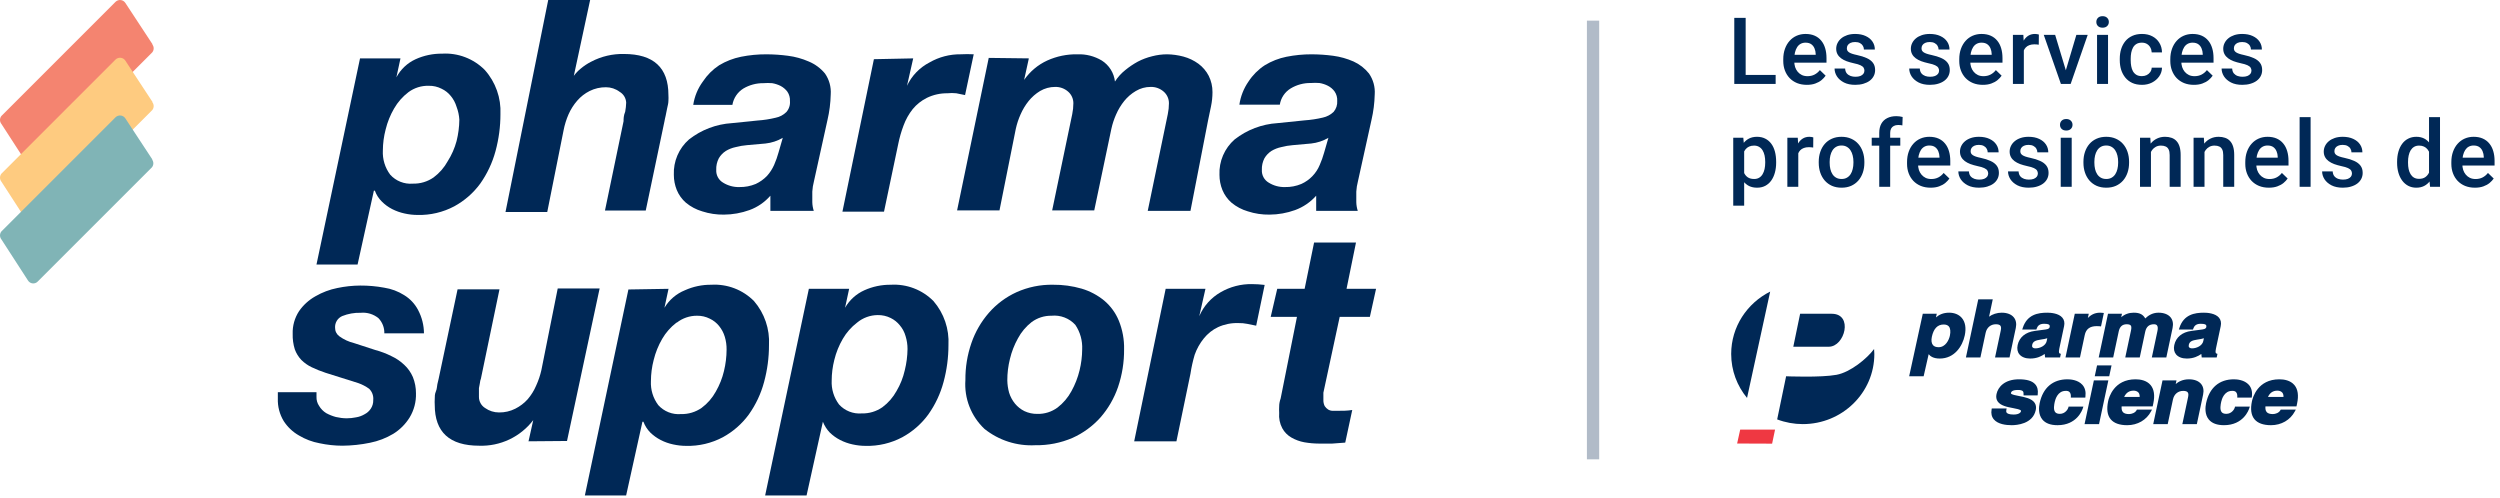
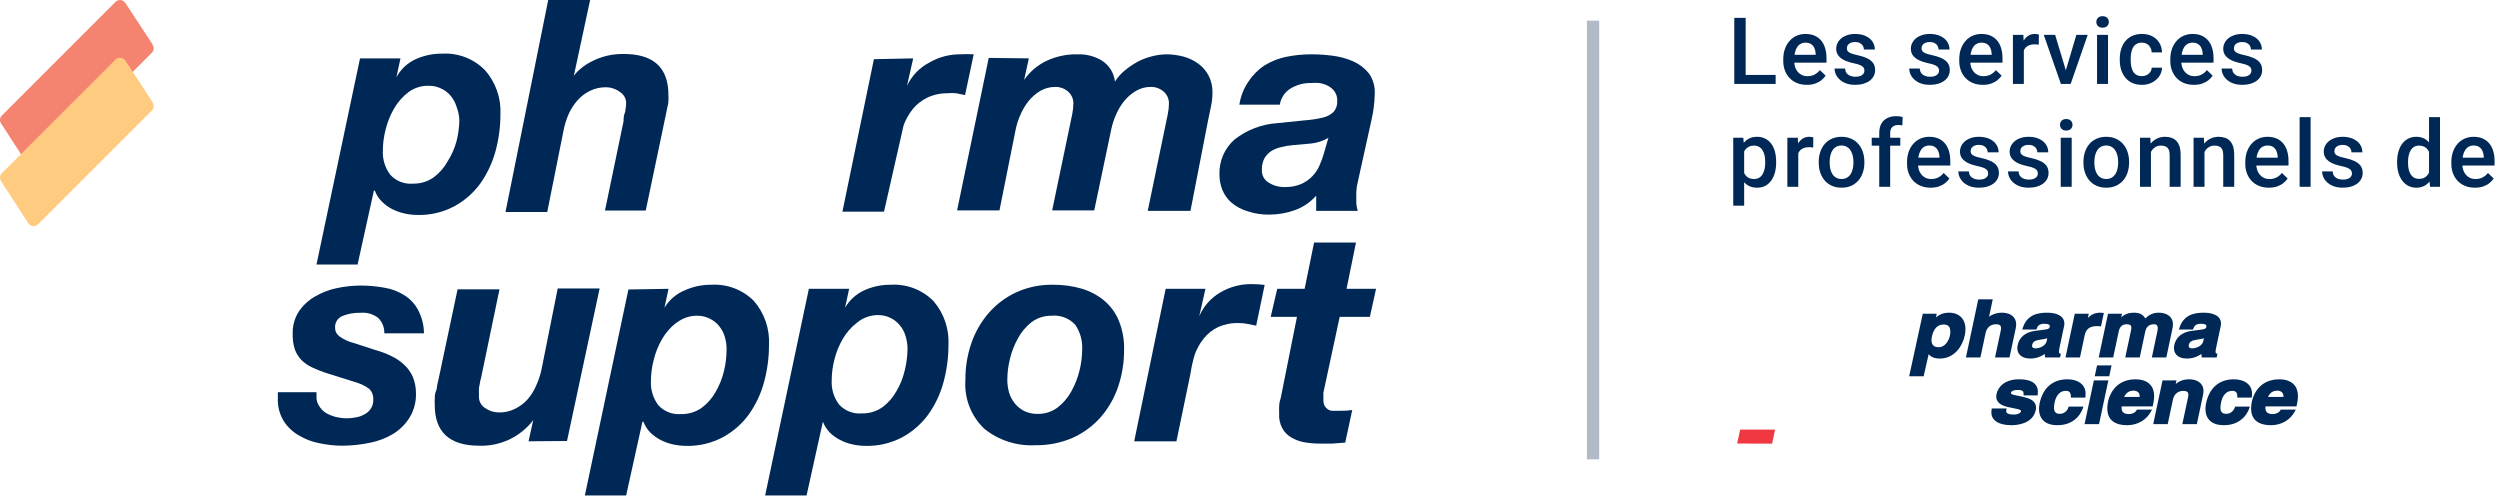
<svg xmlns="http://www.w3.org/2000/svg" width="316" height="63" viewBox="0 0 316 63" fill="none">
  <path d="M50.62 7.381L50.104 9.772C50.642 8.763 51.497 7.959 52.536 7.484C53.585 7.009 54.725 6.77 55.876 6.783C56.871 6.722 57.867 6.875 58.799 7.231C59.73 7.586 60.575 8.136 61.277 8.844C62.643 10.375 63.353 12.381 63.256 14.43C63.257 16.004 63.049 17.57 62.637 19.089C62.239 20.567 61.583 21.962 60.7 23.212C59.832 24.397 58.712 25.375 57.422 26.077C55.995 26.834 54.398 27.21 52.784 27.17C52.229 27.168 51.676 27.106 51.135 26.984C50.591 26.867 50.064 26.68 49.568 26.428C49.079 26.178 48.633 25.851 48.249 25.459C47.861 25.077 47.565 24.611 47.383 24.098H47.259L45.198 33.436H40.003L45.507 7.381H50.62ZM51.63 11.648C50.894 12.207 50.277 12.908 49.816 13.709C49.332 14.539 48.971 15.435 48.744 16.368C48.516 17.236 48.398 18.13 48.393 19.027C48.336 20.121 48.664 21.201 49.321 22.078C49.678 22.475 50.123 22.785 50.62 22.981C51.117 23.178 51.653 23.257 52.186 23.212C53.12 23.237 54.038 22.963 54.804 22.428C55.544 21.879 56.156 21.176 56.597 20.367C57.094 19.583 57.469 18.728 57.711 17.832C57.932 16.948 58.05 16.042 58.061 15.131C58.029 14.573 57.911 14.024 57.711 13.503C57.563 13.006 57.318 12.543 56.989 12.142C56.674 11.747 56.272 11.429 55.814 11.215C55.31 10.957 54.751 10.83 54.186 10.844C53.268 10.819 52.368 11.102 51.63 11.648Z" fill="#002856" />
  <path d="M74.593 0L72.532 9.585C72.781 9.247 73.071 8.943 73.397 8.678C73.808 8.331 74.257 8.034 74.737 7.792C76.007 7.125 77.426 6.792 78.86 6.823C82.612 6.823 84.488 8.555 84.488 11.997C84.504 12.251 84.504 12.506 84.488 12.76C84.488 13.069 84.385 13.399 84.323 13.708C84.261 14.017 84.199 14.347 84.137 14.636C84.075 14.924 84.013 15.151 83.993 15.316L81.622 26.612H76.469L78.819 15.316C78.819 15.027 78.819 14.615 79.025 14.12C79.097 13.739 79.138 13.354 79.149 12.966C79.135 12.688 79.053 12.419 78.909 12.181C78.765 11.944 78.564 11.746 78.324 11.605C77.825 11.229 77.217 11.027 76.593 11.028C75.878 11.021 75.171 11.183 74.531 11.502C73.934 11.801 73.402 12.214 72.965 12.719C72.518 13.232 72.15 13.809 71.872 14.43C71.583 15.091 71.368 15.782 71.233 16.491L69.172 26.798H63.895L69.295 0H74.593Z" fill="#002856" />
-   <path d="M88.843 10.307C89.383 9.487 90.084 8.786 90.904 8.246C91.757 7.734 92.691 7.372 93.666 7.174C94.725 6.963 95.802 6.86 96.882 6.865C97.792 6.868 98.701 6.93 99.603 7.05C100.506 7.166 101.387 7.408 102.221 7.772C103.022 8.104 103.73 8.628 104.282 9.297C104.816 10.069 105.071 11 105.004 11.936C104.979 13.026 104.841 14.11 104.592 15.172L102.881 22.923C102.769 23.348 102.7 23.783 102.675 24.221C102.675 24.716 102.675 25.17 102.675 25.541C102.682 25.919 102.745 26.294 102.86 26.654H97.377V24.737C96.665 25.555 95.757 26.18 94.738 26.551C93.7 26.927 92.606 27.122 91.502 27.128C90.572 27.143 89.645 27.003 88.76 26.716C88.006 26.495 87.305 26.124 86.699 25.623C86.195 25.184 85.799 24.634 85.544 24.015C85.299 23.406 85.173 22.755 85.174 22.098C85.138 21.257 85.292 20.418 85.624 19.644C85.955 18.869 86.457 18.18 87.091 17.625C88.648 16.406 90.538 15.688 92.512 15.564L95.748 15.234C96.52 15.183 97.285 15.066 98.036 14.883C98.551 14.782 99.025 14.531 99.397 14.162C99.562 13.974 99.687 13.755 99.764 13.518C99.843 13.28 99.872 13.03 99.85 12.781C99.876 12.357 99.76 11.936 99.521 11.585C99.295 11.286 99.006 11.04 98.675 10.864C98.337 10.695 97.976 10.577 97.604 10.513C97.233 10.484 96.861 10.484 96.49 10.513C95.599 10.503 94.722 10.739 93.955 11.194C93.592 11.42 93.282 11.721 93.044 12.076C92.806 12.432 92.646 12.833 92.574 13.255H87.626C87.786 12.188 88.204 11.176 88.843 10.307ZM96.758 18.14L94.429 18.346C93.942 18.387 93.459 18.47 92.986 18.594C92.542 18.686 92.117 18.854 91.729 19.089C91.375 19.322 91.079 19.632 90.863 19.996C90.624 20.453 90.51 20.965 90.533 21.48C90.516 21.802 90.587 22.122 90.74 22.405C90.893 22.689 91.121 22.925 91.399 23.088C92.016 23.472 92.733 23.666 93.46 23.644C94.167 23.658 94.869 23.524 95.522 23.253C96.053 23.006 96.535 22.663 96.944 22.242C97.319 21.826 97.625 21.353 97.851 20.841C98.073 20.332 98.259 19.809 98.407 19.274L98.943 17.419C98.274 17.811 97.529 18.057 96.758 18.14Z" fill="#002856" />
-   <path d="M115.429 7.379L114.646 10.842C115.243 9.573 116.243 8.537 117.49 7.894C118.686 7.203 120.046 6.847 121.428 6.863C121.977 6.833 122.527 6.833 123.077 6.863L121.984 12.017L120.871 11.79C120.501 11.749 120.128 11.749 119.758 11.79C118.859 11.778 117.97 11.975 117.161 12.367C116.469 12.71 115.858 13.195 115.367 13.79C114.876 14.411 114.486 15.107 114.213 15.851C113.921 16.621 113.694 17.414 113.533 18.222L111.739 26.756H106.483L110.461 7.482L115.429 7.379Z" fill="#002856" />
+   <path d="M115.429 7.379L114.646 10.842C115.243 9.573 116.243 8.537 117.49 7.894C118.686 7.203 120.046 6.847 121.428 6.863C121.977 6.833 122.527 6.833 123.077 6.863L121.984 12.017L120.871 11.79C120.501 11.749 120.128 11.749 119.758 11.79C118.859 11.778 117.97 11.975 117.161 12.367C116.469 12.71 115.858 13.195 115.367 13.79C114.876 14.411 114.486 15.107 114.213 15.851L111.739 26.756H106.483L110.461 7.482L115.429 7.379Z" fill="#002856" />
  <path d="M130.047 7.379L129.449 10.1C130.187 9.035 131.198 8.188 132.376 7.647C133.58 7.104 134.89 6.836 136.21 6.864C137.281 6.826 138.34 7.098 139.261 7.647C139.721 7.937 140.109 8.327 140.398 8.787C140.687 9.247 140.869 9.767 140.931 10.306C141.281 9.757 141.72 9.27 142.229 8.864C142.724 8.458 143.255 8.099 143.817 7.792C144.391 7.492 145.001 7.264 145.631 7.111C146.25 6.948 146.887 6.865 147.527 6.864C148.223 6.875 148.916 6.972 149.588 7.153C150.271 7.336 150.913 7.644 151.485 8.06C152.028 8.463 152.472 8.985 152.783 9.585C153.102 10.225 153.264 10.931 153.258 11.646C153.257 12.249 153.195 12.85 153.072 13.44C152.948 14.058 152.825 14.656 152.701 15.213L150.475 26.653H145.074L147.609 14.429C147.704 13.975 147.753 13.512 147.754 13.048C147.755 12.771 147.696 12.497 147.583 12.245C147.469 11.992 147.302 11.767 147.094 11.585C146.64 11.184 146.051 10.97 145.445 10.987C144.784 10.984 144.135 11.162 143.569 11.502C143.01 11.83 142.514 12.256 142.106 12.76C141.688 13.282 141.341 13.857 141.075 14.47C140.814 15.053 140.614 15.661 140.477 16.285L138.313 26.591H132.994L135.53 14.429C135.625 13.975 135.673 13.512 135.674 13.048C135.675 12.771 135.617 12.497 135.503 12.245C135.389 11.992 135.223 11.767 135.014 11.585C134.56 11.184 133.971 10.97 133.365 10.987C132.699 10.986 132.044 11.164 131.469 11.502C130.919 11.835 130.431 12.261 130.026 12.76C129.608 13.282 129.262 13.857 128.995 14.47C128.735 15.053 128.534 15.661 128.397 16.285L126.336 26.591H120.977L124.976 7.318L130.047 7.379Z" fill="#002856" />
  <path d="M157.81 10.307C158.346 9.484 159.048 8.782 159.871 8.246C160.716 7.731 161.644 7.368 162.613 7.174C163.658 6.966 164.722 6.862 165.788 6.865C166.698 6.868 167.606 6.93 168.509 7.05C169.397 7.169 170.264 7.412 171.085 7.772C171.849 8.118 172.52 8.641 173.044 9.297C173.577 10.069 173.832 10.999 173.765 11.935C173.74 13.026 173.602 14.11 173.353 15.172L171.642 22.923C171.53 23.348 171.461 23.783 171.436 24.221C171.436 24.716 171.436 25.169 171.436 25.541C171.443 25.919 171.506 26.294 171.621 26.654H166.365V24.737C165.642 25.552 164.728 26.175 163.706 26.551C162.668 26.927 161.573 27.122 160.469 27.128C159.539 27.143 158.613 27.003 157.728 26.715C156.973 26.495 156.272 26.124 155.666 25.623C155.162 25.184 154.767 24.633 154.512 24.015C154.266 23.406 154.14 22.755 154.141 22.098C154.105 21.257 154.259 20.418 154.591 19.643C154.923 18.869 155.424 18.18 156.058 17.625C157.615 16.406 159.505 15.687 161.479 15.563L164.901 15.213C165.679 15.16 166.451 15.043 167.21 14.863C167.721 14.752 168.192 14.502 168.57 14.141C168.895 13.757 169.058 13.262 169.024 12.76C169.049 12.336 168.933 11.915 168.694 11.565C168.473 11.261 168.183 11.014 167.849 10.843C167.512 10.671 167.15 10.553 166.777 10.492C166.413 10.464 166.048 10.464 165.684 10.492C164.792 10.477 163.914 10.713 163.149 11.173C162.782 11.394 162.468 11.694 162.229 12.05C161.99 12.406 161.833 12.81 161.768 13.234H156.656C156.809 12.182 157.204 11.181 157.81 10.307ZM165.726 18.14L163.417 18.346C162.923 18.385 162.433 18.467 161.953 18.594C161.509 18.686 161.084 18.853 160.696 19.088C160.343 19.322 160.047 19.632 159.83 19.995C159.591 20.453 159.478 20.965 159.5 21.48C159.483 21.801 159.555 22.122 159.707 22.405C159.86 22.689 160.088 22.925 160.366 23.087C160.983 23.472 161.7 23.666 162.427 23.644C163.135 23.66 163.837 23.526 164.489 23.252C165.545 22.776 166.378 21.913 166.818 20.841C167.04 20.332 167.226 19.809 167.375 19.274L167.911 17.419C167.242 17.811 166.497 18.057 165.726 18.14Z" fill="#002856" />
  <path d="M47.838 40.217C47.208 39.704 46.401 39.459 45.591 39.537C44.795 39.513 44.002 39.654 43.262 39.949C42.975 40.072 42.734 40.281 42.572 40.547C42.41 40.813 42.334 41.123 42.355 41.433C42.352 41.642 42.398 41.848 42.492 42.035C42.585 42.221 42.722 42.383 42.891 42.505C43.453 42.914 44.091 43.208 44.767 43.371L47.426 44.237C48.138 44.426 48.829 44.689 49.487 45.02C50.079 45.294 50.622 45.663 51.095 46.113C51.563 46.546 51.935 47.073 52.188 47.659C52.451 48.314 52.584 49.014 52.579 49.72C52.611 50.793 52.332 51.853 51.775 52.771C51.257 53.608 50.551 54.314 49.714 54.832C48.804 55.377 47.806 55.76 46.766 55.966C45.62 56.203 44.453 56.327 43.282 56.337C42.312 56.335 41.345 56.231 40.397 56.028C39.472 55.858 38.585 55.523 37.779 55.038C37.003 54.596 36.346 53.974 35.861 53.224C35.339 52.362 35.081 51.366 35.119 50.359V49.576H40.005V50.153C39.988 50.563 40.104 50.968 40.335 51.307C40.554 51.676 40.858 51.986 41.221 52.214C41.612 52.428 42.027 52.594 42.458 52.709C42.904 52.814 43.36 52.87 43.818 52.874C44.22 52.873 44.621 52.832 45.014 52.75C45.393 52.689 45.757 52.556 46.086 52.359C46.403 52.197 46.673 51.955 46.869 51.658C47.084 51.335 47.192 50.953 47.178 50.565C47.204 50.305 47.171 50.042 47.082 49.795C46.993 49.549 46.85 49.326 46.663 49.143C46.24 48.837 45.775 48.593 45.282 48.421L41.159 47.123C40.561 46.927 39.976 46.693 39.407 46.422C38.917 46.19 38.471 45.876 38.088 45.494C37.724 45.109 37.443 44.653 37.263 44.154C37.066 43.521 36.976 42.859 36.995 42.196C36.963 41.181 37.243 40.181 37.799 39.331C38.334 38.557 39.04 37.915 39.861 37.455C40.724 36.953 41.664 36.598 42.643 36.404C43.593 36.204 44.559 36.1 45.529 36.094C46.546 36.088 47.56 36.178 48.559 36.362C49.461 36.499 50.325 36.822 51.095 37.311C51.838 37.765 52.444 38.414 52.847 39.186C53.328 40.095 53.583 41.106 53.589 42.134H48.58C48.59 41.782 48.529 41.43 48.402 41.101C48.274 40.772 48.083 40.471 47.838 40.217Z" fill="#002856" />
  <path d="M66.805 55.781L67.403 53.102C66.605 54.145 65.57 54.984 64.383 55.547C63.197 56.11 61.892 56.381 60.58 56.338C56.828 56.338 54.952 54.627 54.952 51.184C54.936 50.931 54.936 50.676 54.952 50.422C54.952 50.113 54.952 49.803 55.096 49.474C55.24 49.144 55.22 48.855 55.282 48.567C55.344 48.278 55.405 48.051 55.447 47.866L57.838 36.569H63.136L60.786 47.866C60.718 48.037 60.677 48.218 60.662 48.402L60.538 49.061C60.538 49.288 60.538 49.515 60.538 49.721V50.154C60.535 50.438 60.605 50.719 60.743 50.968C60.88 51.217 61.079 51.427 61.322 51.576C61.833 51.94 62.446 52.135 63.074 52.133C63.789 52.145 64.497 51.982 65.135 51.659C65.728 51.362 66.259 50.956 66.702 50.463C67.146 49.944 67.507 49.36 67.774 48.731C68.061 48.103 68.282 47.447 68.433 46.773L70.495 36.466H75.792L71.67 55.74L66.805 55.781Z" fill="#002856" />
  <path d="M84.502 36.507L83.987 38.899C84.584 37.904 85.489 37.13 86.564 36.693C87.612 36.219 88.752 35.98 89.903 35.992C90.898 35.932 91.895 36.085 92.826 36.44C93.757 36.795 94.602 37.346 95.304 38.053C96.633 39.593 97.313 41.588 97.2 43.619C97.202 45.193 96.994 46.759 96.582 48.278C96.189 49.757 95.532 51.154 94.644 52.401C93.776 53.586 92.657 54.564 91.367 55.266C89.94 56.022 88.343 56.399 86.729 56.358C86.174 56.357 85.621 56.294 85.079 56.173C84.535 56.059 84.008 55.871 83.513 55.616C83.029 55.367 82.584 55.048 82.194 54.668C81.814 54.279 81.519 53.816 81.328 53.308H81.204L79.143 62.625H73.927L79.431 36.59L84.502 36.507ZM85.512 40.775C84.777 41.334 84.16 42.035 83.698 42.836C83.215 43.666 82.854 44.562 82.626 45.495C82.397 46.37 82.28 47.27 82.276 48.175C82.222 49.262 82.55 50.334 83.204 51.205C83.561 51.602 84.006 51.911 84.503 52.108C85 52.305 85.536 52.384 86.069 52.339C87.003 52.364 87.921 52.09 88.687 51.555C89.427 51.006 90.038 50.303 90.48 49.494C90.948 48.683 91.296 47.808 91.511 46.897C91.726 46.013 91.837 45.106 91.841 44.196C91.849 43.645 91.773 43.096 91.614 42.568C91.466 42.071 91.221 41.608 90.893 41.207C90.578 40.812 90.176 40.494 89.718 40.28C89.213 40.024 88.654 39.897 88.089 39.909C87.171 39.907 86.279 40.212 85.554 40.775H85.512Z" fill="#002856" />
  <path d="M107.331 36.507L106.816 38.899C107.374 37.925 108.225 37.153 109.248 36.693C110.297 36.219 111.437 35.98 112.588 35.992C113.583 35.932 114.579 36.085 115.511 36.44C116.442 36.795 117.287 37.346 117.989 38.053C119.318 39.593 119.997 41.588 119.885 43.619C119.886 45.193 119.678 46.759 119.267 48.278C118.873 49.757 118.217 51.154 117.329 52.401C116.461 53.586 115.342 54.564 114.051 55.266C112.625 56.022 111.028 56.399 109.413 56.358C108.859 56.357 108.306 56.294 107.764 56.173C107.22 56.056 106.693 55.869 106.198 55.616C105.713 55.367 105.269 55.048 104.878 54.668C104.505 54.274 104.212 53.812 104.013 53.308L101.951 62.625H96.715L102.24 36.507H107.331ZM108.341 40.775C107.606 41.334 106.989 42.035 106.527 42.836C106.044 43.666 105.683 44.562 105.456 45.495C105.24 46.344 105.129 47.217 105.126 48.092C105.071 49.18 105.399 50.252 106.053 51.123C106.412 51.519 106.857 51.827 107.354 52.023C107.851 52.22 108.386 52.3 108.919 52.256C109.853 52.282 110.77 52.007 111.537 51.473C112.276 50.924 112.888 50.22 113.33 49.412C113.807 48.605 114.154 47.728 114.361 46.814C114.582 45.931 114.7 45.025 114.711 44.114C114.713 43.562 114.629 43.012 114.464 42.485C114.325 41.985 114.078 41.521 113.742 41.125C113.431 40.734 113.036 40.417 112.588 40.197C112.076 39.942 111.51 39.814 110.939 39.826C109.99 39.834 109.072 40.169 108.341 40.775Z" fill="#002856" />
  <path d="M122.79 43.35C123.273 41.949 124.022 40.654 124.996 39.537C125.959 38.433 127.147 37.548 128.479 36.939C129.93 36.286 131.506 35.962 133.097 35.991C134.324 35.978 135.546 36.145 136.725 36.486C137.773 36.796 138.747 37.315 139.59 38.011C140.396 38.697 141.025 39.567 141.425 40.547C141.887 41.692 142.112 42.919 142.084 44.154C142.099 45.773 141.841 47.383 141.322 48.916C140.837 50.333 140.081 51.643 139.095 52.771C138.113 53.866 136.912 54.744 135.57 55.347C134.087 55.987 132.485 56.303 130.871 56.275C128.546 56.402 126.256 55.669 124.439 54.214C123.603 53.427 122.953 52.463 122.536 51.394C122.118 50.324 121.945 49.175 122.027 48.029C122.011 46.438 122.269 44.855 122.79 43.35ZM127.552 49.637C127.708 50.141 127.96 50.61 128.294 51.019C128.621 51.415 129.029 51.739 129.489 51.967C129.999 52.205 130.556 52.325 131.118 52.317C132.036 52.341 132.935 52.058 133.674 51.513C134.395 50.955 134.992 50.253 135.426 49.452C135.888 48.623 136.234 47.735 136.457 46.813C136.669 45.95 136.78 45.064 136.787 44.175C136.842 43.071 136.539 41.979 135.921 41.062C135.544 40.648 135.076 40.328 134.553 40.128C134.03 39.927 133.468 39.852 132.911 39.908C132.008 39.893 131.124 40.175 130.396 40.712C129.682 41.27 129.092 41.972 128.665 42.773C128.211 43.588 127.871 44.462 127.655 45.37C127.432 46.26 127.321 47.174 127.325 48.091C127.335 48.614 127.411 49.134 127.552 49.637Z" fill="#002856" />
  <path d="M152.37 36.507L151.586 39.97C152.132 38.693 153.08 37.629 154.287 36.94C155.482 36.247 156.843 35.891 158.224 35.91C158.768 35.913 159.312 35.947 159.853 36.013L158.781 41.166L157.667 40.939C157.295 40.863 156.914 40.828 156.534 40.836C155.647 40.807 154.765 40.983 153.957 41.352C153.259 41.683 152.646 42.17 152.164 42.774C151.664 43.39 151.274 44.087 151.009 44.835C150.774 45.626 150.595 46.431 150.473 47.247L148.701 55.781H143.362L147.34 36.507H152.37Z" fill="#002856" />
  <path d="M173.934 36.507L173.151 40.053H169.337L167.276 49.638C167.276 49.844 167.276 50.009 167.276 50.174C167.276 50.339 167.276 50.462 167.276 50.524C167.263 50.802 167.32 51.078 167.441 51.328C167.552 51.502 167.7 51.649 167.873 51.761C168.047 51.868 168.247 51.925 168.451 51.926H169.028C169.667 51.926 170.306 51.926 170.924 51.823L170.038 55.946L168.389 56.069C167.853 56.069 167.296 56.069 166.719 56.069C166.097 56.066 165.477 56.01 164.864 55.904C164.291 55.799 163.74 55.597 163.235 55.307C162.749 55.03 162.349 54.623 162.081 54.132C161.765 53.538 161.629 52.864 161.689 52.194C161.671 51.913 161.671 51.63 161.689 51.349C161.689 51.046 161.751 50.717 161.875 50.359L163.936 40.053H160.617L161.442 36.507H164.905L166.101 30.653H171.398L170.203 36.507H173.934Z" fill="#002856" />
  <path d="M19.287 5.607L15.845 0.371C15.781 0.27 15.695 0.186 15.594 0.122C15.493 0.059 15.379 0.019 15.261 0.005C15.142 -0.008 15.022 0.004 14.909 0.043C14.797 0.081 14.694 0.144 14.608 0.227L0.178 14.656C0.063 14.799 0 14.977 0 15.161C0 15.345 0.063 15.523 0.178 15.666L3.58 20.923C3.643 21.025 3.729 21.111 3.831 21.175C3.933 21.238 4.048 21.278 4.168 21.29C4.287 21.302 4.408 21.286 4.52 21.244C4.633 21.201 4.734 21.134 4.817 21.046L19.246 6.617C19.362 6.474 19.424 6.296 19.424 6.112C19.424 5.928 19.362 5.75 19.246 5.607" fill="#F48470" />
  <path d="M19.287 12.904L15.845 7.668C15.781 7.568 15.695 7.483 15.594 7.42C15.493 7.356 15.379 7.317 15.261 7.303C15.142 7.289 15.022 7.302 14.909 7.34C14.797 7.378 14.694 7.441 14.608 7.524L0.178 21.953C0.063 22.096 0 22.275 0 22.459C0 22.642 0.063 22.82 0.178 22.964L3.58 28.22C3.643 28.322 3.729 28.409 3.831 28.472C3.933 28.536 4.048 28.575 4.168 28.587C4.287 28.599 4.408 28.583 4.52 28.541C4.633 28.499 4.734 28.431 4.817 28.344L19.246 13.914C19.362 13.771 19.424 13.593 19.424 13.409C19.424 13.225 19.362 13.047 19.246 12.904" fill="#FECB80" />
-   <path d="M19.287 20.201L15.845 14.966C15.781 14.865 15.695 14.78 15.594 14.717C15.493 14.654 15.379 14.614 15.261 14.6C15.142 14.586 15.022 14.599 14.909 14.637C14.797 14.675 14.694 14.738 14.608 14.821L0.178 29.251C0.063 29.394 0 29.572 0 29.756C0 29.94 0.063 30.118 0.178 30.261L3.538 35.456C3.602 35.558 3.688 35.644 3.79 35.708C3.892 35.771 4.007 35.81 4.126 35.822C4.246 35.834 4.367 35.819 4.479 35.776C4.592 35.734 4.693 35.667 4.775 35.579L19.205 21.15C19.32 21.007 19.383 20.828 19.383 20.645C19.383 20.461 19.32 20.283 19.205 20.14" fill="#80B4B6" />
  <path d="M200.586 2.609L202.138 2.609L202.138 58.059H200.586L200.586 2.609Z" fill="#B1BBC8" />
  <path d="M224.442 9.468V10.609H220.251V9.468H224.442ZM220.652 2.261V10.609H219.213V2.261H220.652ZM228.386 10.724C227.927 10.724 227.513 10.649 227.142 10.5C226.775 10.348 226.462 10.135 226.202 9.864C225.946 9.593 225.749 9.273 225.611 8.907C225.474 8.54 225.405 8.144 225.405 7.72V7.49C225.405 7.005 225.475 6.565 225.617 6.172C225.758 5.778 225.955 5.442 226.207 5.163C226.46 4.88 226.758 4.664 227.102 4.515C227.446 4.366 227.819 4.291 228.22 4.291C228.663 4.291 229.051 4.366 229.384 4.515C229.716 4.664 229.992 4.874 230.209 5.145C230.431 5.413 230.595 5.732 230.702 6.103C230.813 6.474 230.869 6.883 230.869 7.33V7.92H226.076V6.928H229.504V6.82C229.497 6.571 229.447 6.338 229.355 6.12C229.267 5.902 229.132 5.726 228.948 5.593C228.765 5.459 228.52 5.392 228.214 5.392C227.985 5.392 227.78 5.442 227.601 5.541C227.425 5.637 227.278 5.776 227.159 5.96C227.041 6.143 226.949 6.365 226.884 6.625C226.823 6.881 226.792 7.169 226.792 7.49V7.72C226.792 7.991 226.829 8.243 226.901 8.477C226.978 8.706 227.088 8.907 227.234 9.079C227.379 9.251 227.555 9.386 227.761 9.486C227.968 9.581 228.203 9.629 228.466 9.629C228.799 9.629 229.095 9.562 229.355 9.428C229.615 9.294 229.841 9.105 230.032 8.861L230.76 9.566C230.626 9.761 230.452 9.948 230.238 10.128C230.024 10.304 229.762 10.447 229.453 10.558C229.147 10.669 228.791 10.724 228.386 10.724ZM235.662 8.929C235.662 8.792 235.627 8.668 235.559 8.557C235.49 8.442 235.358 8.339 235.163 8.247C234.972 8.155 234.689 8.071 234.314 7.995C233.986 7.922 233.684 7.836 233.408 7.737C233.137 7.634 232.904 7.509 232.709 7.364C232.514 7.219 232.363 7.047 232.256 6.848C232.149 6.649 232.095 6.42 232.095 6.16C232.095 5.908 232.151 5.669 232.262 5.444C232.373 5.218 232.531 5.019 232.738 4.847C232.944 4.675 233.194 4.54 233.489 4.44C233.787 4.341 234.119 4.291 234.486 4.291C235.006 4.291 235.451 4.379 235.822 4.555C236.197 4.727 236.484 4.962 236.682 5.26C236.881 5.554 236.98 5.887 236.98 6.258H235.599C235.599 6.093 235.557 5.94 235.473 5.799C235.392 5.654 235.27 5.537 235.106 5.449C234.941 5.357 234.735 5.312 234.486 5.312C234.249 5.312 234.053 5.35 233.896 5.426C233.743 5.499 233.628 5.594 233.552 5.713C233.479 5.831 233.443 5.961 233.443 6.103C233.443 6.206 233.462 6.3 233.5 6.384C233.542 6.464 233.611 6.539 233.707 6.607C233.802 6.672 233.932 6.734 234.096 6.791C234.265 6.848 234.475 6.904 234.727 6.957C235.201 7.057 235.608 7.185 235.948 7.341C236.292 7.494 236.556 7.693 236.74 7.938C236.923 8.178 237.015 8.484 237.015 8.855C237.015 9.13 236.956 9.382 236.837 9.612C236.722 9.837 236.554 10.034 236.333 10.202C236.111 10.367 235.845 10.495 235.536 10.586C235.23 10.678 234.886 10.724 234.504 10.724C233.942 10.724 233.466 10.625 233.076 10.426C232.686 10.223 232.39 9.965 232.187 9.652C231.988 9.335 231.889 9.006 231.889 8.666H233.225C233.24 8.922 233.311 9.126 233.437 9.279C233.567 9.428 233.728 9.537 233.919 9.606C234.114 9.671 234.314 9.703 234.521 9.703C234.769 9.703 234.978 9.671 235.146 9.606C235.314 9.537 235.442 9.445 235.53 9.331C235.618 9.212 235.662 9.079 235.662 8.929ZM245.099 8.929C245.099 8.792 245.064 8.668 244.995 8.557C244.927 8.442 244.795 8.339 244.6 8.247C244.409 8.155 244.126 8.071 243.751 7.995C243.422 7.922 243.121 7.836 242.845 7.737C242.574 7.634 242.341 7.509 242.146 7.364C241.951 7.219 241.8 7.047 241.693 6.848C241.586 6.649 241.532 6.42 241.532 6.16C241.532 5.908 241.588 5.669 241.699 5.444C241.809 5.218 241.968 5.019 242.174 4.847C242.381 4.675 242.631 4.54 242.926 4.44C243.224 4.341 243.556 4.291 243.923 4.291C244.443 4.291 244.888 4.379 245.259 4.555C245.634 4.727 245.92 4.962 246.119 5.26C246.318 5.554 246.417 5.887 246.417 6.258H245.036C245.036 6.093 244.993 5.94 244.909 5.799C244.829 5.654 244.707 5.537 244.542 5.449C244.378 5.357 244.172 5.312 243.923 5.312C243.686 5.312 243.489 5.35 243.333 5.426C243.18 5.499 243.065 5.594 242.989 5.713C242.916 5.831 242.88 5.961 242.88 6.103C242.88 6.206 242.899 6.3 242.937 6.384C242.979 6.464 243.048 6.539 243.143 6.607C243.239 6.672 243.369 6.734 243.533 6.791C243.702 6.848 243.912 6.904 244.164 6.957C244.638 7.057 245.045 7.185 245.385 7.341C245.729 7.494 245.993 7.693 246.176 7.938C246.36 8.178 246.452 8.484 246.452 8.855C246.452 9.13 246.392 9.382 246.274 9.612C246.159 9.837 245.991 10.034 245.769 10.202C245.548 10.367 245.282 10.495 244.972 10.586C244.667 10.678 244.323 10.724 243.94 10.724C243.379 10.724 242.903 10.625 242.513 10.426C242.123 10.223 241.827 9.965 241.624 9.652C241.425 9.335 241.326 9.006 241.326 8.666H242.662C242.677 8.922 242.748 9.126 242.874 9.279C243.004 9.428 243.164 9.537 243.356 9.606C243.551 9.671 243.751 9.703 243.958 9.703C244.206 9.703 244.414 9.671 244.583 9.606C244.751 9.537 244.879 9.445 244.967 9.331C245.055 9.212 245.099 9.079 245.099 8.929ZM250.631 10.724C250.172 10.724 249.758 10.649 249.387 10.5C249.02 10.348 248.707 10.135 248.447 9.864C248.191 9.593 247.994 9.273 247.856 8.907C247.719 8.54 247.65 8.144 247.65 7.72V7.49C247.65 7.005 247.72 6.565 247.862 6.172C248.003 5.778 248.2 5.442 248.452 5.163C248.705 4.88 249.003 4.664 249.347 4.515C249.691 4.366 250.064 4.291 250.465 4.291C250.908 4.291 251.296 4.366 251.629 4.515C251.961 4.664 252.237 4.874 252.454 5.145C252.676 5.413 252.84 5.732 252.947 6.103C253.058 6.474 253.114 6.883 253.114 7.33V7.92H248.321V6.928H251.749V6.82C251.742 6.571 251.692 6.338 251.6 6.12C251.512 5.902 251.377 5.726 251.193 5.593C251.01 5.459 250.765 5.392 250.459 5.392C250.23 5.392 250.025 5.442 249.846 5.541C249.67 5.637 249.523 5.776 249.404 5.96C249.286 6.143 249.194 6.365 249.129 6.625C249.068 6.881 249.037 7.169 249.037 7.49V7.72C249.037 7.991 249.074 8.243 249.146 8.477C249.223 8.706 249.333 8.907 249.479 9.079C249.624 9.251 249.8 9.386 250.006 9.486C250.213 9.581 250.448 9.629 250.711 9.629C251.044 9.629 251.34 9.562 251.6 9.428C251.86 9.294 252.086 9.105 252.277 8.861L253.005 9.566C252.871 9.761 252.697 9.948 252.483 10.128C252.269 10.304 252.007 10.447 251.698 10.558C251.392 10.669 251.036 10.724 250.631 10.724ZM255.814 5.587V10.609H254.432V4.406H255.751L255.814 5.587ZM257.712 4.366L257.7 5.65C257.616 5.635 257.524 5.623 257.425 5.616C257.33 5.608 257.234 5.604 257.138 5.604C256.901 5.604 256.693 5.638 256.513 5.707C256.334 5.772 256.183 5.868 256.061 5.994C255.942 6.116 255.85 6.265 255.785 6.441C255.72 6.617 255.682 6.814 255.671 7.032L255.355 7.055C255.355 6.665 255.394 6.304 255.47 5.971C255.546 5.638 255.661 5.346 255.814 5.094C255.971 4.841 256.166 4.645 256.399 4.503C256.636 4.362 256.909 4.291 257.219 4.291C257.303 4.291 257.393 4.299 257.488 4.314C257.588 4.329 257.662 4.346 257.712 4.366ZM260.934 9.514L262.453 4.406H263.887L261.731 10.609H260.836L260.934 9.514ZM259.77 4.406L261.318 9.537L261.392 10.609H260.498L258.331 4.406H259.77ZM266.455 4.406V10.609H265.067V4.406H266.455ZM264.976 2.777C264.976 2.567 265.044 2.393 265.182 2.256C265.323 2.114 265.518 2.044 265.767 2.044C266.011 2.044 266.205 2.114 266.346 2.256C266.487 2.393 266.558 2.567 266.558 2.777C266.558 2.984 266.487 3.156 266.346 3.293C266.205 3.431 266.011 3.5 265.767 3.5C265.518 3.5 265.323 3.431 265.182 3.293C265.044 3.156 264.976 2.984 264.976 2.777ZM270.738 9.623C270.963 9.623 271.166 9.579 271.345 9.491C271.529 9.4 271.676 9.273 271.787 9.113C271.901 8.952 271.965 8.767 271.976 8.557H273.277C273.27 8.958 273.151 9.323 272.922 9.652C272.693 9.981 272.389 10.242 272.01 10.437C271.632 10.629 271.213 10.724 270.755 10.724C270.281 10.724 269.868 10.644 269.516 10.483C269.165 10.319 268.872 10.093 268.639 9.807C268.406 9.52 268.23 9.189 268.112 8.815C267.997 8.44 267.94 8.039 267.94 7.611V7.41C267.94 6.982 267.997 6.581 268.112 6.206C268.23 5.828 268.406 5.495 268.639 5.208C268.872 4.922 269.165 4.698 269.516 4.538C269.868 4.373 270.279 4.291 270.749 4.291C271.246 4.291 271.682 4.39 272.056 4.589C272.431 4.784 272.725 5.057 272.939 5.409C273.157 5.757 273.27 6.162 273.277 6.625H271.976C271.965 6.395 271.907 6.189 271.804 6.005C271.705 5.818 271.563 5.669 271.38 5.558C271.2 5.447 270.984 5.392 270.732 5.392C270.453 5.392 270.222 5.449 270.038 5.564C269.855 5.675 269.711 5.828 269.608 6.023C269.505 6.214 269.43 6.43 269.384 6.67C269.342 6.907 269.321 7.154 269.321 7.41V7.611C269.321 7.867 269.342 8.115 269.384 8.356C269.427 8.597 269.499 8.813 269.602 9.004C269.709 9.191 269.855 9.342 270.038 9.457C270.222 9.568 270.455 9.623 270.738 9.623ZM277.308 10.724C276.849 10.724 276.435 10.649 276.064 10.5C275.697 10.348 275.383 10.135 275.123 9.864C274.867 9.593 274.671 9.273 274.533 8.907C274.395 8.54 274.326 8.144 274.326 7.72V7.49C274.326 7.005 274.397 6.565 274.539 6.172C274.68 5.778 274.877 5.442 275.129 5.163C275.381 4.88 275.68 4.664 276.024 4.515C276.368 4.366 276.74 4.291 277.142 4.291C277.585 4.291 277.973 4.366 278.306 4.515C278.638 4.664 278.913 4.874 279.131 5.145C279.353 5.413 279.517 5.732 279.624 6.103C279.735 6.474 279.791 6.883 279.791 7.33V7.92H274.997V6.928H278.426V6.82C278.418 6.571 278.369 6.338 278.277 6.12C278.189 5.902 278.053 5.726 277.87 5.593C277.686 5.459 277.442 5.392 277.136 5.392C276.907 5.392 276.702 5.442 276.522 5.541C276.347 5.637 276.199 5.776 276.081 5.96C275.962 6.143 275.871 6.365 275.806 6.625C275.745 6.881 275.714 7.169 275.714 7.49V7.72C275.714 7.991 275.75 8.243 275.823 8.477C275.899 8.706 276.01 8.907 276.155 9.079C276.301 9.251 276.477 9.386 276.683 9.486C276.889 9.581 277.124 9.629 277.388 9.629C277.721 9.629 278.017 9.562 278.277 9.428C278.537 9.294 278.762 9.105 278.953 8.861L279.682 9.566C279.548 9.761 279.374 9.948 279.16 10.128C278.946 10.304 278.684 10.447 278.374 10.558C278.069 10.669 277.713 10.724 277.308 10.724ZM284.583 8.929C284.583 8.792 284.549 8.668 284.48 8.557C284.411 8.442 284.28 8.339 284.085 8.247C283.894 8.155 283.611 8.071 283.236 7.995C282.907 7.922 282.605 7.836 282.33 7.737C282.059 7.634 281.826 7.509 281.631 7.364C281.436 7.219 281.285 7.047 281.178 6.848C281.071 6.649 281.017 6.42 281.017 6.16C281.017 5.908 281.073 5.669 281.184 5.444C281.294 5.218 281.453 5.019 281.659 4.847C281.866 4.675 282.116 4.54 282.41 4.44C282.709 4.341 283.041 4.291 283.408 4.291C283.928 4.291 284.373 4.379 284.744 4.555C285.119 4.727 285.405 4.962 285.604 5.26C285.803 5.554 285.902 5.887 285.902 6.258H284.52C284.52 6.093 284.478 5.94 284.394 5.799C284.314 5.654 284.192 5.537 284.027 5.449C283.863 5.357 283.657 5.312 283.408 5.312C283.171 5.312 282.974 5.35 282.818 5.426C282.665 5.499 282.55 5.594 282.474 5.713C282.401 5.831 282.365 5.961 282.365 6.103C282.365 6.206 282.384 6.3 282.422 6.384C282.464 6.464 282.533 6.539 282.628 6.607C282.724 6.672 282.854 6.734 283.018 6.791C283.186 6.848 283.397 6.904 283.649 6.957C284.123 7.057 284.53 7.185 284.87 7.341C285.214 7.494 285.478 7.693 285.661 7.938C285.845 8.178 285.937 8.484 285.937 8.855C285.937 9.13 285.877 9.382 285.759 9.612C285.644 9.837 285.476 10.034 285.254 10.202C285.033 10.367 284.767 10.495 284.457 10.586C284.152 10.678 283.808 10.724 283.425 10.724C282.863 10.724 282.388 10.625 281.998 10.426C281.608 10.223 281.312 9.965 281.109 9.652C280.91 9.335 280.811 9.006 280.811 8.666H282.147C282.162 8.922 282.233 9.126 282.359 9.279C282.489 9.428 282.649 9.537 282.84 9.606C283.035 9.671 283.236 9.703 283.443 9.703C283.691 9.703 283.899 9.671 284.067 9.606C284.236 9.537 284.364 9.445 284.452 9.331C284.54 9.212 284.583 9.079 284.583 8.929ZM220.463 18.598V25.994H219.081V17.406H220.354L220.463 18.598ZM224.505 20.45V20.571C224.505 21.022 224.451 21.44 224.344 21.826C224.241 22.209 224.086 22.543 223.88 22.83C223.677 23.113 223.427 23.332 223.129 23.489C222.831 23.646 222.487 23.724 222.097 23.724C221.711 23.724 221.372 23.653 221.082 23.512C220.795 23.367 220.553 23.162 220.354 22.898C220.155 22.635 219.994 22.325 219.872 21.97C219.754 21.61 219.67 21.217 219.62 20.788V20.324C219.67 19.869 219.754 19.456 219.872 19.086C219.994 18.715 220.155 18.396 220.354 18.128C220.553 17.861 220.795 17.654 221.082 17.509C221.369 17.364 221.703 17.291 222.085 17.291C222.475 17.291 222.821 17.367 223.123 17.52C223.425 17.669 223.679 17.884 223.886 18.163C224.092 18.438 224.247 18.77 224.35 19.16C224.453 19.546 224.505 19.976 224.505 20.45ZM223.123 20.571V20.45C223.123 20.164 223.096 19.898 223.043 19.653C222.989 19.405 222.905 19.187 222.791 19C222.676 18.812 222.529 18.667 222.349 18.564C222.173 18.457 221.961 18.403 221.713 18.403C221.468 18.403 221.258 18.445 221.082 18.529C220.906 18.61 220.759 18.723 220.64 18.868C220.522 19.013 220.43 19.183 220.365 19.378C220.3 19.569 220.254 19.777 220.228 20.003V21.115C220.274 21.39 220.352 21.643 220.463 21.872C220.574 22.102 220.73 22.285 220.933 22.422C221.139 22.556 221.403 22.623 221.724 22.623C221.973 22.623 222.185 22.57 222.36 22.463C222.536 22.356 222.68 22.209 222.791 22.021C222.905 21.83 222.989 21.61 223.043 21.362C223.096 21.113 223.123 20.85 223.123 20.571ZM227.303 18.587V23.609H225.921V17.406H227.239L227.303 18.587ZM229.2 17.366L229.189 18.65C229.105 18.635 229.013 18.623 228.914 18.616C228.818 18.608 228.723 18.604 228.627 18.604C228.39 18.604 228.182 18.638 228.002 18.707C227.822 18.772 227.671 18.868 227.549 18.994C227.431 19.116 227.339 19.265 227.274 19.441C227.209 19.617 227.171 19.814 227.159 20.032L226.844 20.055C226.844 19.665 226.882 19.303 226.959 18.971C227.035 18.638 227.15 18.346 227.303 18.094C227.459 17.841 227.654 17.645 227.887 17.503C228.124 17.362 228.398 17.291 228.707 17.291C228.791 17.291 228.881 17.299 228.977 17.314C229.076 17.329 229.151 17.346 229.2 17.366ZM229.888 20.576V20.445C229.888 19.997 229.953 19.583 230.083 19.2C230.213 18.814 230.4 18.48 230.645 18.197C230.893 17.91 231.195 17.689 231.551 17.532C231.91 17.371 232.315 17.291 232.766 17.291C233.221 17.291 233.626 17.371 233.982 17.532C234.341 17.689 234.645 17.91 234.893 18.197C235.142 18.48 235.331 18.814 235.461 19.2C235.591 19.583 235.656 19.997 235.656 20.445V20.576C235.656 21.024 235.591 21.438 235.461 21.82C235.331 22.203 235.142 22.537 234.893 22.824C234.645 23.107 234.343 23.328 233.988 23.489C233.632 23.646 233.229 23.724 232.778 23.724C232.323 23.724 231.916 23.646 231.557 23.489C231.201 23.328 230.899 23.107 230.651 22.824C230.402 22.537 230.213 22.203 230.083 21.82C229.953 21.438 229.888 21.024 229.888 20.576ZM231.27 20.445V20.576C231.27 20.855 231.299 21.119 231.356 21.368C231.413 21.616 231.503 21.834 231.625 22.021C231.748 22.209 231.904 22.356 232.095 22.463C232.287 22.57 232.514 22.623 232.778 22.623C233.034 22.623 233.256 22.57 233.443 22.463C233.634 22.356 233.791 22.209 233.913 22.021C234.035 21.834 234.125 21.616 234.182 21.368C234.244 21.119 234.274 20.855 234.274 20.576V20.445C234.274 20.169 234.244 19.909 234.182 19.665C234.125 19.416 234.033 19.197 233.907 19.005C233.785 18.814 233.628 18.665 233.437 18.558C233.25 18.447 233.026 18.392 232.766 18.392C232.506 18.392 232.281 18.447 232.09 18.558C231.902 18.665 231.748 18.814 231.625 19.005C231.503 19.197 231.413 19.416 231.356 19.665C231.299 19.909 231.27 20.169 231.27 20.445ZM238.918 23.609H237.536V16.809C237.536 16.347 237.622 15.959 237.794 15.646C237.97 15.328 238.221 15.089 238.545 14.929C238.87 14.764 239.254 14.682 239.698 14.682C239.835 14.682 239.971 14.692 240.105 14.711C240.239 14.726 240.369 14.751 240.495 14.786L240.46 15.852C240.384 15.833 240.3 15.819 240.208 15.812C240.12 15.804 240.025 15.8 239.921 15.8C239.711 15.8 239.53 15.841 239.377 15.921C239.228 15.997 239.113 16.11 239.033 16.259C238.956 16.408 238.918 16.592 238.918 16.809V23.609ZM240.197 17.406V18.415H236.585V17.406H240.197ZM244.032 23.724C243.573 23.724 243.159 23.649 242.788 23.5C242.421 23.348 242.108 23.135 241.848 22.864C241.592 22.593 241.395 22.273 241.257 21.907C241.12 21.54 241.051 21.144 241.051 20.72V20.49C241.051 20.005 241.121 19.565 241.263 19.172C241.404 18.778 241.601 18.442 241.853 18.163C242.106 17.88 242.404 17.664 242.748 17.515C243.092 17.366 243.465 17.291 243.866 17.291C244.309 17.291 244.697 17.366 245.03 17.515C245.362 17.664 245.638 17.874 245.855 18.145C246.077 18.413 246.241 18.732 246.348 19.103C246.459 19.474 246.515 19.883 246.515 20.33V20.92H241.722V19.928H245.15V19.82C245.143 19.571 245.093 19.338 245.001 19.12C244.913 18.902 244.777 18.726 244.594 18.593C244.411 18.459 244.166 18.392 243.86 18.392C243.631 18.392 243.426 18.442 243.247 18.541C243.071 18.637 242.924 18.776 242.805 18.959C242.687 19.143 242.595 19.365 242.53 19.625C242.469 19.881 242.438 20.169 242.438 20.49V20.72C242.438 20.991 242.475 21.243 242.547 21.477C242.624 21.706 242.734 21.907 242.88 22.078C243.025 22.25 243.201 22.386 243.407 22.486C243.614 22.581 243.849 22.629 244.112 22.629C244.445 22.629 244.741 22.562 245.001 22.428C245.261 22.294 245.487 22.105 245.678 21.861L246.406 22.566C246.272 22.761 246.098 22.948 245.884 23.128C245.67 23.304 245.408 23.447 245.099 23.558C244.793 23.669 244.437 23.724 244.032 23.724ZM251.308 21.93C251.308 21.792 251.273 21.668 251.205 21.557C251.136 21.442 251.004 21.339 250.809 21.247C250.618 21.155 250.335 21.071 249.96 20.995C249.632 20.922 249.33 20.836 249.054 20.737C248.783 20.634 248.55 20.509 248.355 20.364C248.16 20.219 248.009 20.047 247.902 19.848C247.795 19.649 247.741 19.42 247.741 19.16C247.741 18.908 247.797 18.669 247.908 18.444C248.019 18.218 248.177 18.019 248.384 17.847C248.59 17.675 248.84 17.54 249.135 17.44C249.433 17.341 249.765 17.291 250.132 17.291C250.652 17.291 251.097 17.379 251.468 17.555C251.843 17.727 252.13 17.962 252.328 18.26C252.527 18.554 252.626 18.887 252.626 19.258H251.245C251.245 19.093 251.203 18.94 251.119 18.799C251.038 18.654 250.916 18.537 250.752 18.449C250.587 18.358 250.381 18.312 250.132 18.312C249.895 18.312 249.699 18.35 249.542 18.426C249.389 18.499 249.274 18.595 249.198 18.713C249.125 18.831 249.089 18.961 249.089 19.103C249.089 19.206 249.108 19.3 249.146 19.384C249.188 19.464 249.257 19.539 249.353 19.607C249.448 19.672 249.578 19.733 249.742 19.791C249.911 19.848 250.121 19.904 250.373 19.957C250.847 20.056 251.254 20.185 251.594 20.341C251.938 20.494 252.202 20.693 252.386 20.938C252.569 21.178 252.661 21.484 252.661 21.855C252.661 22.13 252.602 22.382 252.483 22.612C252.368 22.837 252.2 23.034 251.979 23.202C251.757 23.367 251.491 23.495 251.182 23.586C250.876 23.678 250.532 23.724 250.15 23.724C249.588 23.724 249.112 23.625 248.722 23.426C248.332 23.223 248.036 22.965 247.833 22.652C247.634 22.335 247.535 22.006 247.535 21.666H248.871C248.886 21.922 248.957 22.126 249.083 22.279C249.213 22.428 249.374 22.537 249.565 22.606C249.76 22.671 249.96 22.703 250.167 22.703C250.415 22.703 250.624 22.671 250.792 22.606C250.96 22.537 251.088 22.445 251.176 22.331C251.264 22.212 251.308 22.078 251.308 21.93ZM257.586 21.93C257.586 21.792 257.551 21.668 257.482 21.557C257.414 21.442 257.282 21.339 257.087 21.247C256.896 21.155 256.613 21.071 256.238 20.995C255.91 20.922 255.608 20.836 255.332 20.737C255.061 20.634 254.828 20.509 254.633 20.364C254.438 20.219 254.287 20.047 254.18 19.848C254.073 19.649 254.019 19.42 254.019 19.16C254.019 18.908 254.075 18.669 254.186 18.444C254.297 18.218 254.455 18.019 254.662 17.847C254.868 17.675 255.118 17.54 255.413 17.44C255.711 17.341 256.043 17.291 256.41 17.291C256.93 17.291 257.375 17.379 257.746 17.555C258.121 17.727 258.407 17.962 258.606 18.26C258.805 18.554 258.904 18.887 258.904 19.258H257.523C257.523 19.093 257.481 18.94 257.396 18.799C257.316 18.654 257.194 18.537 257.029 18.449C256.865 18.358 256.659 18.312 256.41 18.312C256.173 18.312 255.976 18.35 255.82 18.426C255.667 18.499 255.552 18.595 255.476 18.713C255.403 18.831 255.367 18.961 255.367 19.103C255.367 19.206 255.386 19.3 255.424 19.384C255.466 19.464 255.535 19.539 255.631 19.607C255.726 19.672 255.856 19.733 256.02 19.791C256.189 19.848 256.399 19.904 256.651 19.957C257.125 20.056 257.532 20.185 257.872 20.341C258.216 20.494 258.48 20.693 258.664 20.938C258.847 21.178 258.939 21.484 258.939 21.855C258.939 22.13 258.879 22.382 258.761 22.612C258.646 22.837 258.478 23.034 258.256 23.202C258.035 23.367 257.769 23.495 257.46 23.586C257.154 23.678 256.81 23.724 256.427 23.724C255.866 23.724 255.39 23.625 255 23.426C254.61 23.223 254.314 22.965 254.111 22.652C253.912 22.335 253.813 22.006 253.813 21.666H255.149C255.164 21.922 255.235 22.126 255.361 22.279C255.491 22.428 255.652 22.537 255.843 22.606C256.038 22.671 256.238 22.703 256.445 22.703C256.693 22.703 256.901 22.671 257.07 22.606C257.238 22.537 257.366 22.445 257.454 22.331C257.542 22.212 257.586 22.078 257.586 21.93ZM261.863 17.406V23.609H260.475V17.406H261.863ZM260.383 15.777C260.383 15.567 260.452 15.393 260.59 15.256C260.731 15.114 260.926 15.044 261.175 15.044C261.419 15.044 261.612 15.114 261.754 15.256C261.895 15.393 261.966 15.567 261.966 15.777C261.966 15.984 261.895 16.156 261.754 16.294C261.612 16.431 261.419 16.5 261.175 16.5C260.926 16.5 260.731 16.431 260.59 16.294C260.452 16.156 260.383 15.984 260.383 15.777ZM263.347 20.576V20.445C263.347 19.997 263.412 19.583 263.542 19.2C263.672 18.814 263.86 18.48 264.104 18.197C264.353 17.91 264.655 17.689 265.01 17.532C265.369 17.371 265.775 17.291 266.226 17.291C266.68 17.291 267.086 17.371 267.441 17.532C267.8 17.689 268.104 17.91 268.353 18.197C268.601 18.48 268.79 18.814 268.92 19.2C269.05 19.583 269.115 19.997 269.115 20.445V20.576C269.115 21.024 269.05 21.438 268.92 21.82C268.79 22.203 268.601 22.537 268.353 22.824C268.104 23.107 267.802 23.328 267.447 23.489C267.091 23.646 266.688 23.724 266.237 23.724C265.782 23.724 265.375 23.646 265.016 23.489C264.66 23.328 264.358 23.107 264.11 22.824C263.861 22.537 263.672 22.203 263.542 21.82C263.412 21.438 263.347 21.024 263.347 20.576ZM264.729 20.445V20.576C264.729 20.855 264.758 21.119 264.815 21.368C264.872 21.616 264.962 21.834 265.085 22.021C265.207 22.209 265.364 22.356 265.555 22.463C265.746 22.57 265.973 22.623 266.237 22.623C266.493 22.623 266.715 22.57 266.902 22.463C267.093 22.356 267.25 22.209 267.372 22.021C267.495 21.834 267.584 21.616 267.642 21.368C267.703 21.119 267.733 20.855 267.733 20.576V20.445C267.733 20.169 267.703 19.909 267.642 19.665C267.584 19.416 267.493 19.197 267.367 19.005C267.244 18.814 267.087 18.665 266.896 18.558C266.709 18.447 266.485 18.392 266.226 18.392C265.966 18.392 265.74 18.447 265.549 18.558C265.362 18.665 265.207 18.814 265.085 19.005C264.962 19.197 264.872 19.416 264.815 19.665C264.758 19.909 264.729 20.169 264.729 20.445ZM271.879 18.73V23.609H270.497V17.406H271.798L271.879 18.73ZM271.632 20.278L271.185 20.273C271.189 19.833 271.25 19.43 271.368 19.063C271.491 18.696 271.659 18.38 271.873 18.117C272.091 17.853 272.351 17.65 272.653 17.509C272.955 17.364 273.291 17.291 273.662 17.291C273.96 17.291 274.229 17.333 274.47 17.417C274.715 17.497 274.923 17.629 275.095 17.813C275.271 17.996 275.405 18.235 275.496 18.529C275.588 18.82 275.634 19.177 275.634 19.602V23.609H274.246V19.596C274.246 19.298 274.203 19.063 274.115 18.891C274.03 18.715 273.906 18.591 273.742 18.518C273.581 18.442 273.381 18.403 273.14 18.403C272.903 18.403 272.691 18.453 272.503 18.552C272.316 18.652 272.158 18.788 272.028 18.959C271.901 19.131 271.804 19.33 271.735 19.556C271.666 19.781 271.632 20.022 271.632 20.278ZM278.65 18.73V23.609H277.268V17.406H278.569L278.65 18.73ZM278.403 20.278L277.956 20.273C277.96 19.833 278.021 19.43 278.139 19.063C278.262 18.696 278.43 18.38 278.644 18.117C278.862 17.853 279.122 17.65 279.424 17.509C279.726 17.364 280.062 17.291 280.433 17.291C280.731 17.291 281 17.333 281.241 17.417C281.486 17.497 281.694 17.629 281.866 17.813C282.042 17.996 282.176 18.235 282.267 18.529C282.359 18.82 282.405 19.177 282.405 19.602V23.609H281.017V19.596C281.017 19.298 280.974 19.063 280.886 18.891C280.802 18.715 280.677 18.591 280.513 18.518C280.352 18.442 280.152 18.403 279.911 18.403C279.674 18.403 279.462 18.453 279.274 18.552C279.087 18.652 278.929 18.788 278.799 18.959C278.672 19.131 278.575 19.33 278.506 19.556C278.437 19.781 278.403 20.022 278.403 20.278ZM286.785 23.724C286.326 23.724 285.912 23.649 285.541 23.5C285.174 23.348 284.861 23.135 284.601 22.864C284.345 22.593 284.148 22.273 284.01 21.907C283.873 21.54 283.804 21.144 283.804 20.72V20.49C283.804 20.005 283.874 19.565 284.016 19.172C284.157 18.778 284.354 18.442 284.606 18.163C284.859 17.88 285.157 17.664 285.501 17.515C285.845 17.366 286.218 17.291 286.619 17.291C287.062 17.291 287.45 17.366 287.783 17.515C288.115 17.664 288.391 17.874 288.608 18.145C288.83 18.413 288.994 18.732 289.101 19.103C289.212 19.474 289.268 19.883 289.268 20.33V20.92H284.475V19.928H287.903V19.82C287.896 19.571 287.846 19.338 287.754 19.12C287.666 18.902 287.53 18.726 287.347 18.593C287.164 18.459 286.919 18.392 286.613 18.392C286.384 18.392 286.179 18.442 286 18.541C285.824 18.637 285.677 18.776 285.558 18.959C285.44 19.143 285.348 19.365 285.283 19.625C285.222 19.881 285.191 20.169 285.191 20.49V20.72C285.191 20.991 285.228 21.243 285.3 21.477C285.377 21.706 285.487 21.907 285.633 22.078C285.778 22.25 285.954 22.386 286.16 22.486C286.367 22.581 286.602 22.629 286.865 22.629C287.198 22.629 287.494 22.562 287.754 22.428C288.014 22.294 288.24 22.105 288.431 21.861L289.159 22.566C289.025 22.761 288.851 22.948 288.637 23.128C288.423 23.304 288.161 23.447 287.852 23.558C287.546 23.669 287.19 23.724 286.785 23.724ZM292.06 14.803V23.609H290.672V14.803H292.06ZM297.288 21.93C297.288 21.792 297.254 21.668 297.185 21.557C297.116 21.442 296.985 21.339 296.79 21.247C296.598 21.155 296.316 21.071 295.941 20.995C295.612 20.922 295.31 20.836 295.035 20.737C294.764 20.634 294.531 20.509 294.336 20.364C294.141 20.219 293.99 20.047 293.883 19.848C293.776 19.649 293.722 19.42 293.722 19.16C293.722 18.908 293.778 18.669 293.888 18.444C293.999 18.218 294.158 18.019 294.364 17.847C294.571 17.675 294.821 17.54 295.115 17.44C295.414 17.341 295.746 17.291 296.113 17.291C296.633 17.291 297.078 17.379 297.449 17.555C297.824 17.727 298.11 17.962 298.309 18.26C298.508 18.554 298.607 18.887 298.607 19.258H297.225C297.225 19.093 297.183 18.94 297.099 18.799C297.019 18.654 296.897 18.537 296.732 18.449C296.568 18.358 296.361 18.312 296.113 18.312C295.876 18.312 295.679 18.35 295.523 18.426C295.37 18.499 295.255 18.595 295.178 18.713C295.106 18.831 295.07 18.961 295.07 19.103C295.07 19.206 295.089 19.3 295.127 19.384C295.169 19.464 295.238 19.539 295.333 19.607C295.429 19.672 295.559 19.733 295.723 19.791C295.891 19.848 296.102 19.904 296.354 19.957C296.828 20.056 297.235 20.185 297.575 20.341C297.919 20.494 298.183 20.693 298.366 20.938C298.55 21.178 298.642 21.484 298.642 21.855C298.642 22.13 298.582 22.382 298.464 22.612C298.349 22.837 298.181 23.034 297.959 23.202C297.738 23.367 297.472 23.495 297.162 23.586C296.856 23.678 296.512 23.724 296.13 23.724C295.568 23.724 295.092 23.625 294.703 23.426C294.313 23.223 294.017 22.965 293.814 22.652C293.615 22.335 293.516 22.006 293.516 21.666H294.852C294.867 21.922 294.938 22.126 295.064 22.279C295.194 22.428 295.354 22.537 295.545 22.606C295.74 22.671 295.941 22.703 296.147 22.703C296.396 22.703 296.604 22.671 296.772 22.606C296.941 22.537 297.069 22.445 297.157 22.331C297.244 22.212 297.288 22.078 297.288 21.93ZM307.029 22.325V14.803H308.417V23.609H307.161L307.029 22.325ZM302.993 20.576V20.456C302.993 19.986 303.048 19.558 303.159 19.172C303.27 18.782 303.43 18.447 303.641 18.168C303.851 17.885 304.107 17.669 304.409 17.52C304.711 17.367 305.051 17.291 305.429 17.291C305.804 17.291 306.133 17.364 306.416 17.509C306.699 17.654 306.939 17.863 307.138 18.134C307.337 18.401 307.495 18.723 307.614 19.097C307.732 19.468 307.817 19.881 307.866 20.336V20.72C307.817 21.163 307.732 21.568 307.614 21.935C307.495 22.302 307.337 22.619 307.138 22.887C306.939 23.154 306.697 23.361 306.41 23.506C306.127 23.651 305.796 23.724 305.418 23.724C305.043 23.724 304.705 23.646 304.403 23.489C304.105 23.332 303.851 23.113 303.641 22.83C303.43 22.547 303.27 22.214 303.159 21.832C303.048 21.446 302.993 21.027 302.993 20.576ZM304.375 20.456V20.576C304.375 20.859 304.399 21.123 304.449 21.368C304.503 21.612 304.585 21.828 304.696 22.015C304.806 22.199 304.95 22.344 305.126 22.451C305.305 22.554 305.519 22.606 305.768 22.606C306.081 22.606 306.339 22.537 306.542 22.4C306.744 22.262 306.903 22.077 307.018 21.843C307.136 21.607 307.216 21.343 307.258 21.052V20.015C307.236 19.789 307.188 19.579 307.115 19.384C307.046 19.189 306.953 19.019 306.834 18.873C306.716 18.724 306.569 18.61 306.393 18.529C306.221 18.445 306.016 18.403 305.779 18.403C305.527 18.403 305.313 18.457 305.137 18.564C304.961 18.671 304.816 18.818 304.701 19.005C304.59 19.193 304.508 19.411 304.455 19.659C304.401 19.907 304.375 20.173 304.375 20.456ZM312.831 23.724C312.373 23.724 311.958 23.649 311.587 23.5C311.22 23.348 310.907 23.135 310.647 22.864C310.391 22.593 310.194 22.273 310.056 21.907C309.919 21.54 309.85 21.144 309.85 20.72V20.49C309.85 20.005 309.92 19.565 310.062 19.172C310.203 18.778 310.4 18.442 310.652 18.163C310.905 17.88 311.203 17.664 311.547 17.515C311.891 17.366 312.264 17.291 312.665 17.291C313.108 17.291 313.496 17.366 313.829 17.515C314.161 17.664 314.437 17.874 314.654 18.145C314.876 18.413 315.04 18.732 315.148 19.103C315.258 19.474 315.314 19.883 315.314 20.33V20.92H310.521V19.928H313.949V19.82C313.942 19.571 313.892 19.338 313.8 19.12C313.712 18.902 313.577 18.726 313.393 18.593C313.21 18.459 312.965 18.392 312.659 18.392C312.43 18.392 312.225 18.442 312.046 18.541C311.87 18.637 311.723 18.776 311.604 18.959C311.486 19.143 311.394 19.365 311.329 19.625C311.268 19.881 311.237 20.169 311.237 20.49V20.72C311.237 20.991 311.274 21.243 311.346 21.477C311.423 21.706 311.534 21.907 311.679 22.078C311.824 22.25 312 22.386 312.206 22.486C312.413 22.581 312.648 22.629 312.911 22.629C313.244 22.629 313.54 22.562 313.8 22.428C314.06 22.294 314.286 22.105 314.477 21.861L315.205 22.566C315.071 22.761 314.897 22.948 314.683 23.128C314.469 23.304 314.207 23.447 313.898 23.558C313.592 23.669 313.236 23.724 312.831 23.724Z" fill="#002856" />
  <g clip-path="url(#clip0_984_3783)">
-     <path d="M231.529 39.66L227.535 39.66L226.673 43.826H231.158C233.193 43.826 234.282 39.66 231.529 39.66ZM232.133 47.376C230.136 47.745 225.765 47.561 225.765 47.561L224.634 53.013C225.666 53.404 226.762 53.605 227.869 53.607C232.864 53.607 236.917 49.641 236.917 44.744C236.917 44.53 236.899 44.323 236.885 44.114C235.992 45.328 233.887 47.052 232.133 47.376V47.376ZM223.751 36.857C220.826 38.326 218.822 41.301 218.822 44.743C218.822 46.849 219.573 48.779 220.825 50.299L223.751 36.857Z" fill="#002856" />
    <path d="M219.573 56.061L223.995 56.078L224.368 54.302H219.961L219.573 56.061Z" fill="#EF3842" />
    <path d="M255.199 47.944C253.395 47.944 252.549 48.909 252.358 49.81C252.281 50.175 252.329 50.488 252.505 50.741C252.875 51.283 253.713 51.444 254.451 51.583C254.869 51.662 255.347 51.753 255.446 51.897L255.458 51.978C255.425 52.134 255.193 52.398 254.533 52.398C253.961 52.398 253.737 52.276 253.652 52.172C253.583 52.092 253.565 51.975 253.599 51.821L253.64 51.633H251.761L251.739 51.757C251.647 52.264 251.744 52.687 252.026 53.017C252.542 53.618 253.534 53.744 254.275 53.744C254.894 53.744 256.944 53.605 257.321 51.829C257.397 51.475 257.347 51.166 257.176 50.911C256.797 50.361 255.94 50.197 255.182 50.053C254.762 49.972 254.287 49.881 254.192 49.744L254.183 49.681C254.206 49.575 254.266 49.291 255.069 49.291C255.376 49.291 255.582 49.341 255.683 49.442C255.767 49.527 255.783 49.655 255.779 49.818L255.776 49.977H257.552L257.569 49.848C257.638 49.316 257.53 48.885 257.246 48.571C256.87 48.149 256.199 47.944 255.199 47.944V47.944ZM261.589 51.398H261.465L261.439 51.516C261.402 51.692 261.055 52.311 260.37 52.311C260.095 52.311 259.902 52.24 259.782 52.098C259.514 51.776 259.653 51.115 259.719 50.801C259.789 50.474 260.095 49.408 261.09 49.408C261.309 49.397 261.471 49.442 261.578 49.544C261.741 49.699 261.76 49.955 261.756 50.092L261.752 50.254H263.583L263.599 50.122C263.675 49.508 263.544 49.005 263.206 48.632C262.644 48.012 261.706 47.944 261.328 47.944C259.475 47.944 258.224 49.016 257.813 50.957C257.707 51.452 257.614 52.377 258.161 53.033C258.554 53.506 259.196 53.744 260.071 53.744C262.532 53.744 263.205 51.819 263.273 51.598L263.338 51.398H261.589V51.398ZM270.456 50.171H268.495C268.735 49.647 269.13 49.379 269.679 49.379C269.829 49.379 270.108 49.408 270.288 49.603C270.408 49.737 270.464 49.929 270.456 50.171ZM271.975 51.37H272.1L272.124 51.251L272.176 51.005C272.393 49.989 272.279 49.206 271.839 48.677C271.334 48.072 270.523 47.944 269.933 47.944C267.196 47.944 266.567 50.242 266.47 50.703C266.255 51.711 266.364 52.486 266.793 52.998C267.207 53.493 267.908 53.744 268.88 53.744C270.187 53.744 271.316 53.09 271.895 51.996L272.015 51.77H270.106L270.064 51.851C269.885 52.186 269.443 52.34 269.106 52.34C268.749 52.34 268.492 52.258 268.342 52.098C268.159 51.899 268.156 51.598 268.175 51.37H271.975V51.37ZM276.69 47.944C275.881 47.944 275.346 48.256 275.011 48.54L275.109 48.083H273.342L272.168 53.607H273.999L274.661 50.496C274.803 49.826 275.298 49.408 275.955 49.408C276.235 49.408 276.426 49.468 276.523 49.584C276.656 49.744 276.613 50.011 276.562 50.253L275.848 53.607H277.681L278.473 49.878C278.589 49.334 278.498 48.867 278.215 48.527C277.901 48.151 277.359 47.944 276.69 47.944V47.944ZM282.789 50.253H284.622L284.637 50.121C284.715 49.507 284.582 49.005 284.244 48.631C283.681 48.012 282.745 47.944 282.367 47.944C280.512 47.944 279.263 49.016 278.851 50.956C278.745 51.453 278.652 52.376 279.198 53.033C279.592 53.505 280.236 53.743 281.11 53.743C283.57 53.743 284.244 51.818 284.311 51.597L284.375 51.397H282.503L282.478 51.516C282.441 51.691 282.093 52.31 281.408 52.31C281.131 52.31 280.94 52.239 280.821 52.097C280.553 51.775 280.692 51.117 280.758 50.8C280.829 50.474 281.131 49.407 282.129 49.407C282.347 49.396 282.507 49.441 282.616 49.543C282.777 49.699 282.798 49.954 282.794 50.092L282.789 50.253V50.253ZM288.634 50.171H286.673C286.911 49.647 287.308 49.379 287.856 49.379C288.007 49.379 288.285 49.408 288.465 49.603C288.586 49.736 288.641 49.928 288.634 50.171ZM290.017 48.677C289.51 48.072 288.701 47.944 288.109 47.944C285.373 47.944 284.746 50.242 284.649 50.703C284.432 51.711 284.542 52.485 284.97 52.998C285.383 53.492 286.084 53.744 287.057 53.744C288.365 53.744 289.493 53.089 290.072 51.994L290.193 51.77H288.284L288.241 51.85C288.062 52.187 287.619 52.339 287.285 52.339C286.926 52.339 286.668 52.258 286.52 52.098C286.336 51.898 286.334 51.597 286.352 51.37H290.276L290.301 51.251L290.353 51.005C290.569 49.988 290.457 49.205 290.017 48.677" fill="#002856" />
    <path d="M265.067 46.19L264.775 47.562H266.606L266.898 46.19H265.067ZM266.495 48.083H264.665L263.488 53.607H265.32L266.495 48.083Z" fill="#002856" />
    <path d="M246.465 42.427C246.351 42.97 245.92 43.887 245.039 43.887C244.714 43.887 244.474 43.797 244.327 43.62C244.14 43.396 244.089 43.025 244.185 42.574C244.405 41.54 244.908 41.017 245.677 41.017C245.976 41.017 246.2 41.1 246.337 41.264C246.529 41.496 246.575 41.91 246.465 42.427V42.427ZM247.985 40.199C247.62 39.764 247.049 39.523 246.376 39.523C245.602 39.523 245.091 39.789 244.708 40.118L244.805 39.66H243.039L241.318 47.56H243.148L243.783 44.767C243.989 45.033 244.382 45.32 245.184 45.32C247.059 45.32 248.059 43.746 248.346 42.398C248.541 41.476 248.418 40.716 247.985 40.199V40.199ZM252.845 41.16C252.98 41.32 252.936 41.59 252.886 41.828L252.173 45.183H254.004L254.797 41.455C254.911 40.913 254.823 40.446 254.537 40.105C254.225 39.728 253.684 39.523 253.014 39.523C252.42 39.523 251.829 39.719 251.42 40.027L251.884 37.836H250.053L248.492 45.183H250.323L250.984 42.074C251.127 41.402 251.623 40.986 252.279 40.986C252.558 40.986 252.748 41.045 252.845 41.16V41.16ZM256.867 43.593C256.961 43.153 257.3 43.022 257.934 42.926C258.337 42.87 258.593 42.815 258.776 42.755L258.698 43.124C258.577 43.685 257.869 44.033 257.28 44.033C257.12 44.033 256.983 43.985 256.914 43.901C256.854 43.831 256.838 43.727 256.867 43.593V43.593ZM256.614 45.32C257.486 45.32 258.06 45.014 258.45 44.739C258.452 44.833 258.5 45.183 258.5 45.183H260.394L260.491 44.727L260.358 44.681C260.3 44.661 260.179 44.618 260.301 44.045L260.901 41.222C260.992 40.796 260.919 40.439 260.684 40.157C260.208 39.586 259.193 39.524 258.778 39.524C257.621 39.524 256.225 39.743 255.676 41.452L255.611 41.654H257.394L257.429 41.553C257.539 41.243 257.736 40.926 258.367 40.926C258.531 40.926 258.912 40.926 259.04 41.08C259.058 41.102 259.113 41.168 259.075 41.35C259.062 41.408 259.025 41.592 258.59 41.643L257.187 41.83C256.025 41.98 255.241 42.63 255.031 43.614C254.929 44.089 255.008 44.497 255.259 44.796C255.542 45.135 256.022 45.32 256.614 45.32V45.32ZM262.908 45.183L263.512 42.348C263.671 41.59 264.167 41.223 265.018 41.223C265.155 41.223 265.309 41.223 265.423 41.239L265.567 41.261L265.596 41.122L265.891 39.728L265.928 39.56L265.753 39.543C265.655 39.534 265.554 39.523 265.449 39.523C264.719 39.523 264.25 39.84 263.906 40.188L264.018 39.659H262.252L261.078 45.183H262.908V45.183ZM265.276 45.183H267.108L267.808 41.887C267.938 41.281 268.268 40.986 268.815 40.986C269.068 40.986 269.239 41.037 269.324 41.138C269.459 41.302 269.392 41.61 269.34 41.858L268.633 45.183H270.464L271.154 41.936C271.291 41.297 271.652 40.986 272.257 40.986C272.436 40.986 272.565 41.033 272.642 41.125C272.752 41.257 272.773 41.502 272.703 41.828L271.991 45.183H273.823L274.614 41.456C274.729 40.913 274.641 40.446 274.357 40.104C274.043 39.728 273.501 39.523 272.833 39.523C272.005 39.523 271.47 39.951 271.163 40.252C270.897 39.795 270.523 39.523 269.705 39.523C269.09 39.523 268.563 39.717 268.123 40.099L268.217 39.659H266.451L265.276 45.183V45.183ZM276.663 43.593C276.758 43.153 277.096 43.022 277.731 42.926C278.133 42.87 278.39 42.815 278.572 42.755L278.493 43.124C278.374 43.685 277.665 44.033 277.076 44.033C276.916 44.033 276.78 43.985 276.71 43.901C276.65 43.831 276.636 43.727 276.663 43.593ZM276.41 45.32C277.283 45.32 277.858 45.014 278.248 44.739C278.251 44.833 278.297 45.183 278.297 45.183H280.191L280.287 44.727L280.154 44.681C280.097 44.661 279.976 44.618 280.099 44.045L280.699 41.222C280.789 40.796 280.715 40.439 280.483 40.157C280.003 39.586 278.99 39.524 278.576 39.524C277.419 39.524 276.022 39.743 275.473 41.452L275.408 41.654H277.192L277.225 41.553C277.335 41.243 277.534 40.926 278.165 40.926C278.327 40.926 278.71 40.926 278.838 41.08C278.856 41.102 278.912 41.168 278.872 41.35C278.859 41.408 278.822 41.592 278.386 41.643L276.984 41.83C275.823 41.98 275.038 42.63 274.828 43.614C274.727 44.09 274.806 44.497 275.055 44.798C275.338 45.135 275.817 45.32 276.41 45.32" fill="#002856" />
  </g>
  <defs>
    <clipPath id="clip0_984_3783">
      <rect width="71.638" height="19.221" fill="white" transform="translate(218.822 36.857)" />
    </clipPath>
  </defs>
</svg>